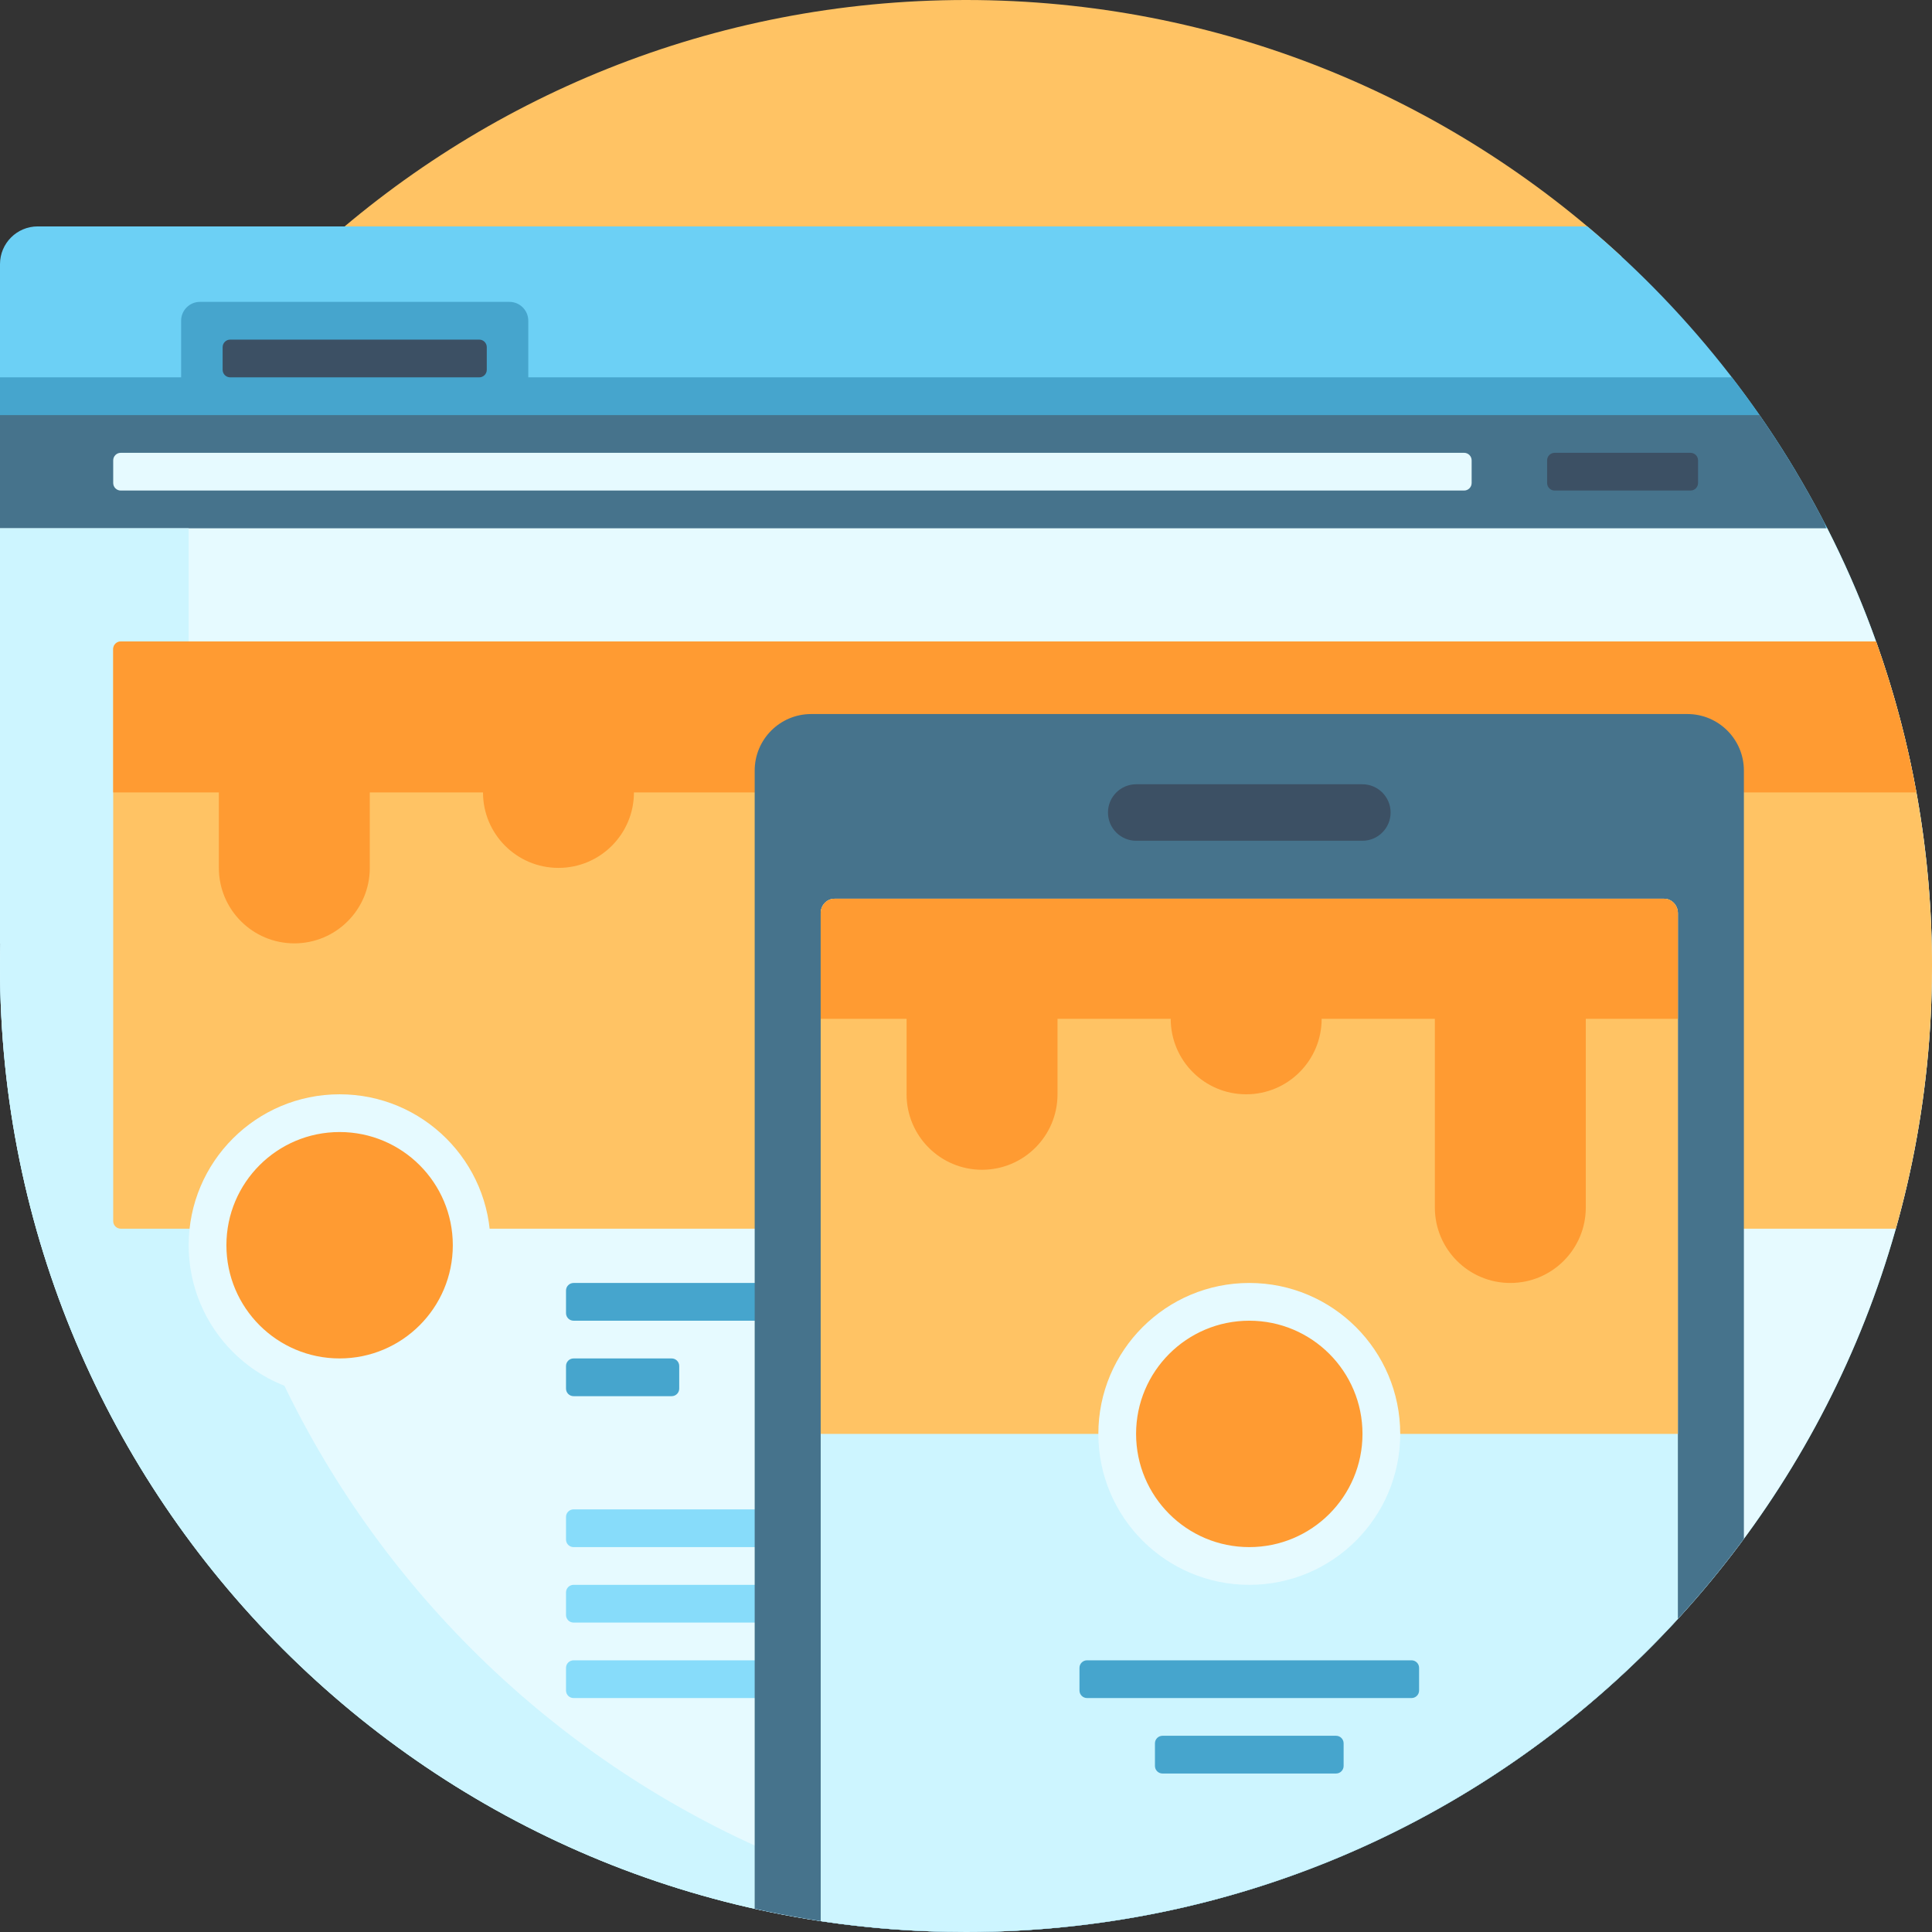
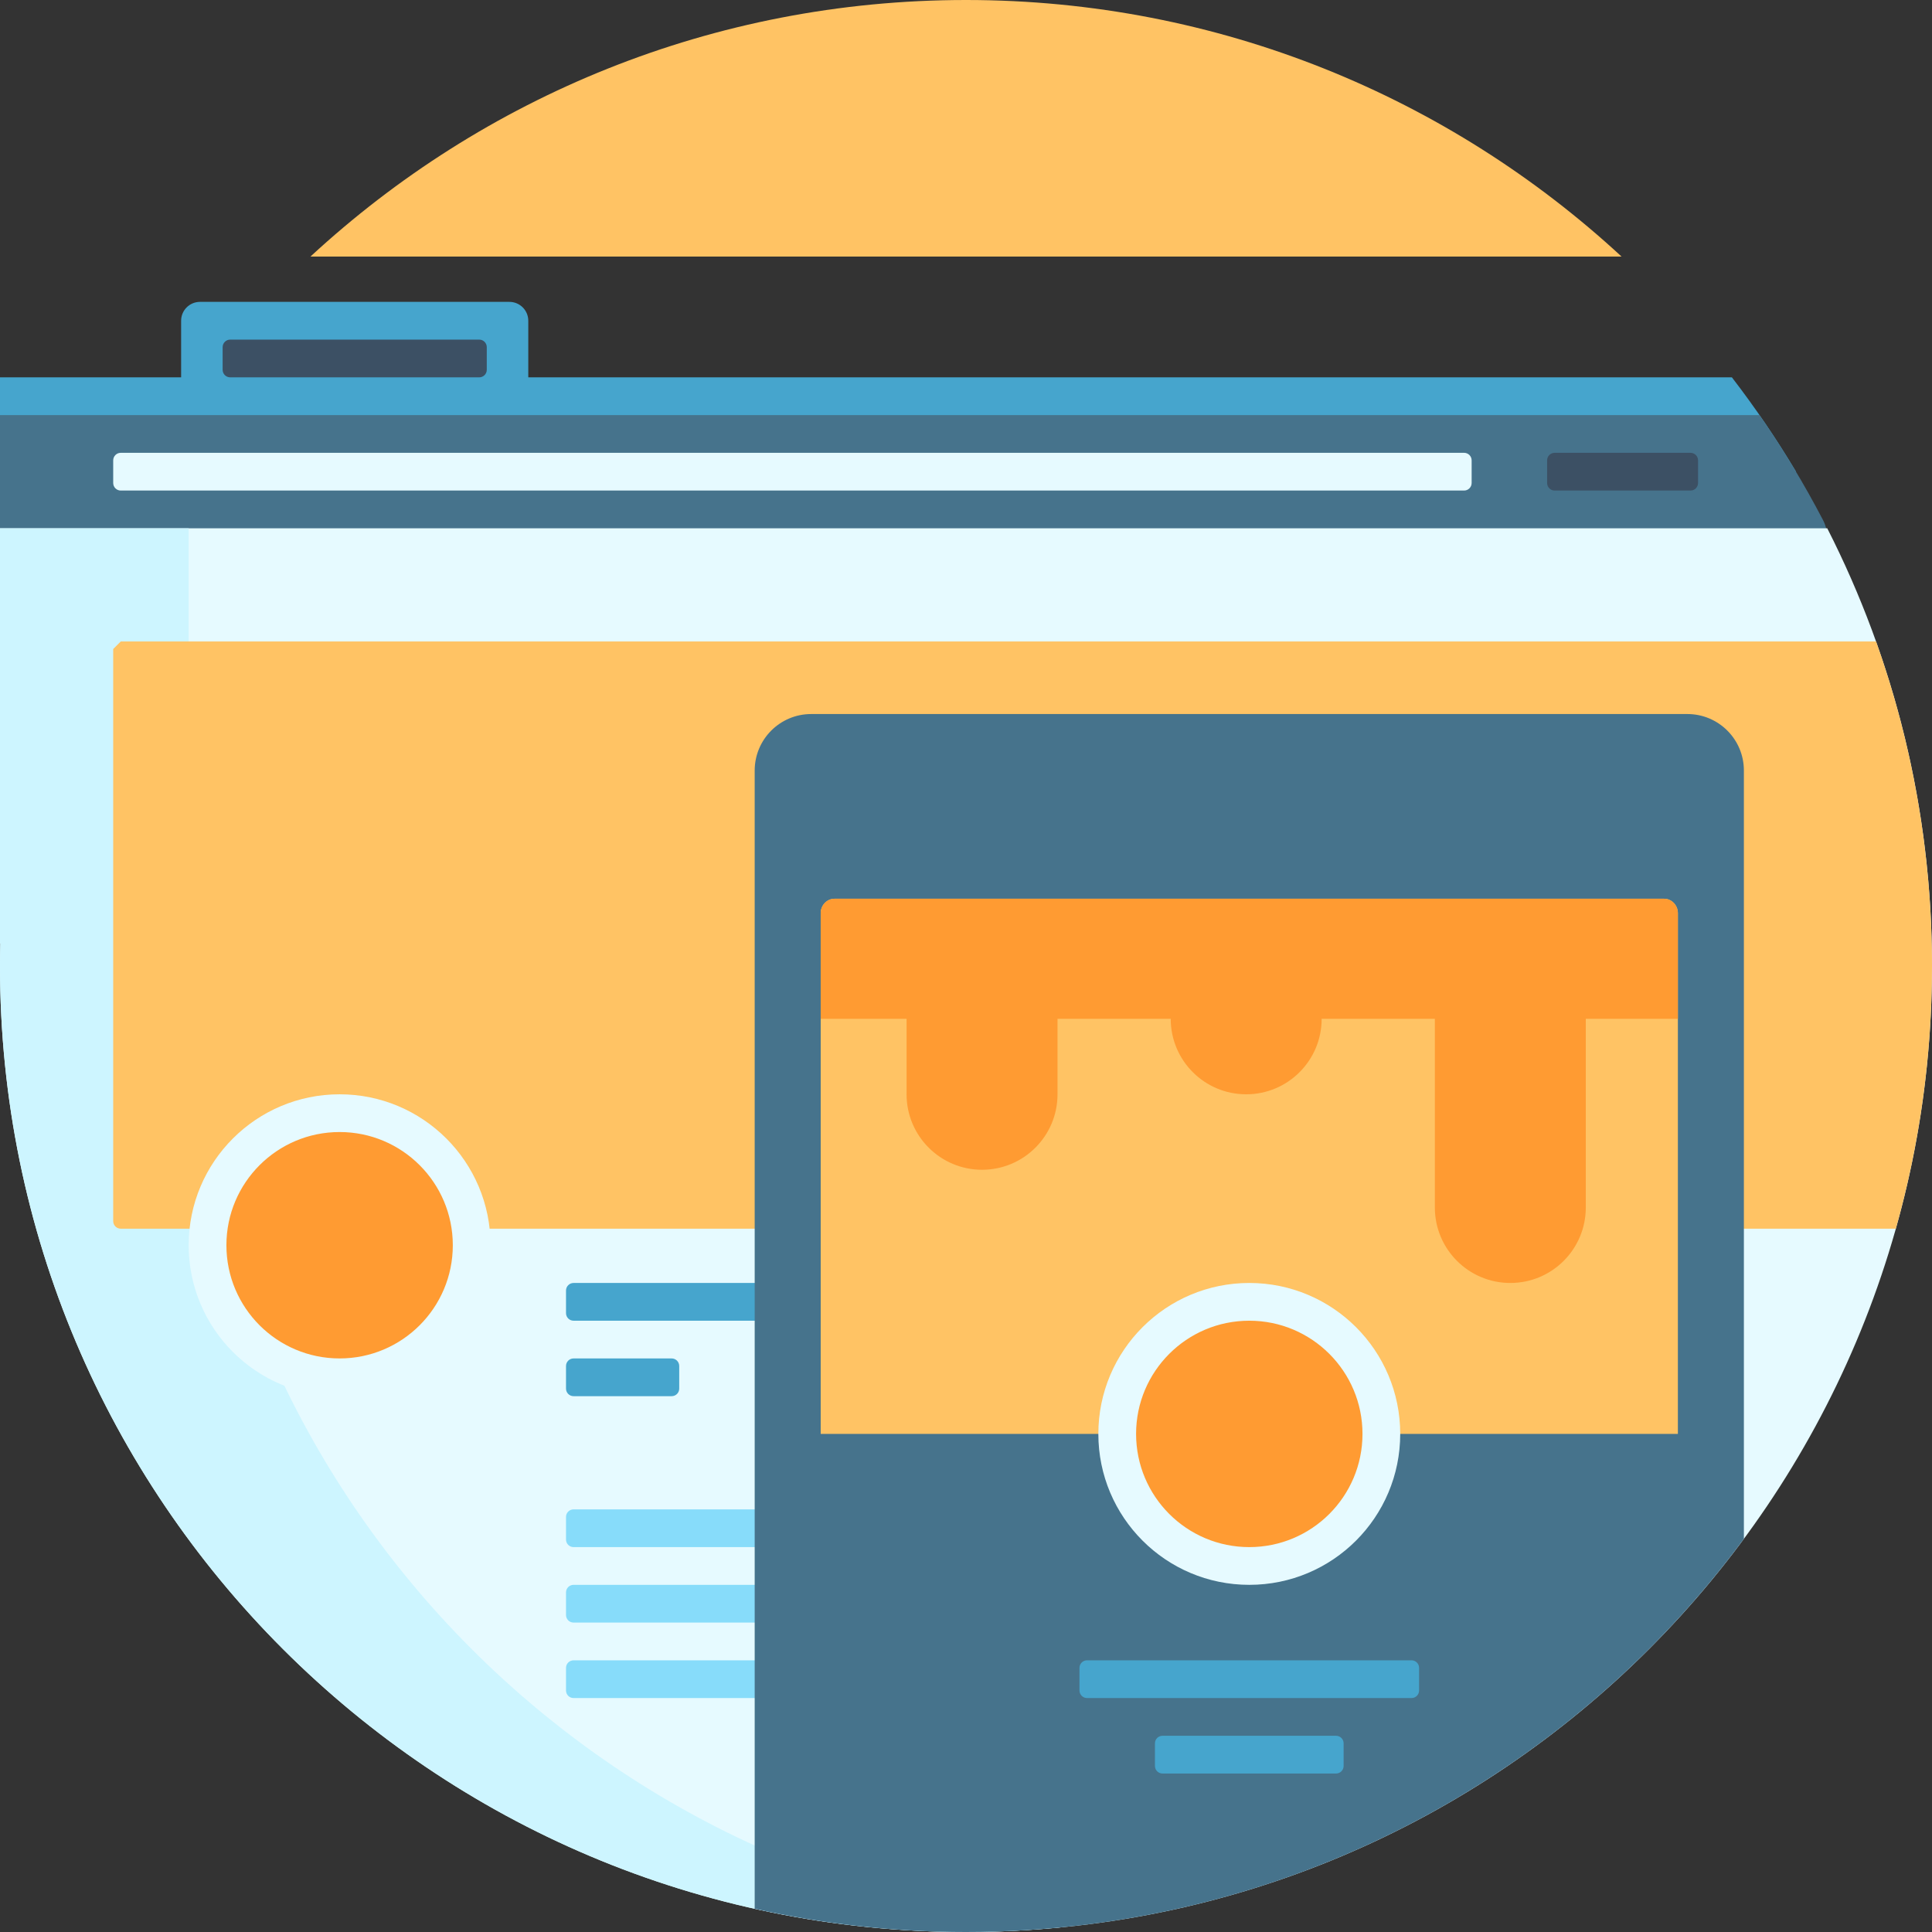
<svg xmlns="http://www.w3.org/2000/svg" version="1.1" id="Capa_1" x="0px" y="0px" viewBox="0 0 512 512" style="enable-background:new 0 0 512 512;" xml:space="preserve" preserveAspectRatio="xMidYMid">
  <rect x="0" y="0" width="512" height="512" fill="#333333" stroke="none" />
  <path style="fill:#FFC364;" d="M82.265,68C127.907,25.8,188.936,0,256,0s128.093,25.8,173.735,68H223.841H117.523H82.265z" />
-   <path style="fill:#6CD0F5;" d="M512,256c0,141.385-114.615,256-256,256S0,397.385,0,256c0-10.414,0.64-20.677,1.849-30.766H0V70 c0-5.523,4.477-10,10-10h81.336H180h240.664C476.502,106.96,512,177.329,512,256z" />
  <path style="fill:#46A5CD;" d="M0,125v-25h48V85c0-2.761,2.239-5,5-5h82c2.761,0,5,2.239,5,5v15h81.091h237.88 c6.138,7.974,11.813,16.322,16.994,25H0z" />
  <path style="fill:#46738C;" d="M474.693,151.667H10c-5.523,0-10-4.477-10-10V110h466.277c6.182,8.886,11.815,18.183,16.851,27.841 C486.41,144.135,481.791,151.667,474.693,151.667z" />
  <path style="fill:#3C5064;" d="M129,92v6c0,1.104-0.895,2-2,2H61c-1.104,0-2-0.896-2-2v-6c0-1.104,0.896-2,2-2h66 C128.105,90,129,90.896,129,92z M448,120h-36c-1.105,0-2,0.896-2,2v6c0,1.104,0.895,2,2,2h36c1.105,0,2-0.896,2-2v-6 C450,120.896,449.105,120,448,120z" />
  <path style="fill:#E6FAFF;" d="M30,128v-6c0-1.104,0.896-2,2-2h356c1.105,0,2,0.896,2,2v6c0,1.104-0.895,2-2,2H32 C30.896,130,30,129.104,30,128z M484.238,140H0v110h0.074C0.028,251.995,0,253.994,0,256c0,141.385,114.615,256,256,256 s256-114.615,256-256C512,214.237,501.981,174.823,484.238,140z" />
  <path style="fill:#CDF5FF;" d="M281,510.783c-8.227,0.797-16.564,1.217-25,1.217C114.615,512,0,397.385,0,256 c0-2.006,0.028-4.005,0.074-6H0V140h50v110h0.074c-0.046,1.995-0.074,3.994-0.074,6C50,388.949,151.349,498.215,281,510.783z" />
-   <path style="fill:#FFC364;" d="M32,170h465.178C506.764,196.881,512,225.827,512,256c0,24.131-3.344,47.48-9.585,69.615H32 c-1.104,0-2-0.896-2-2V172C30,170.896,30.896,170,32,170z" />
-   <path style="fill:#FF9B32;" d="M507.856,210H168c0,11.046-8.954,20-20,20l0,0c-11.046,0-20-8.954-20-20H98v20 c0,11.046-8.954,20-20,20l0,0c-11.046,0-20-8.954-20-20v-20H30v-38c0-1.104,0.896-2,2-2h465.178 C501.774,182.888,505.358,196.255,507.856,210z" />
+   <path style="fill:#FFC364;" d="M32,170h465.178C506.764,196.881,512,225.827,512,256c0,24.131-3.344,47.48-9.585,69.615H32 c-1.104,0-2-0.896-2-2V172z" />
  <path style="fill:#46A5CD;" d="M290,342v6c0,1.104-0.895,2-2,2H152c-1.104,0-2-0.896-2-2v-6c0-1.104,0.896-2,2-2h136 C289.105,340,290,340.896,290,342z M178,360h-26c-1.104,0-2,0.896-2,2v6c0,1.104,0.896,2,2,2h26c1.105,0,2-0.896,2-2v-6 C180,360.896,179.105,360,178,360z" />
  <path style="fill:#87DCFA;" d="M290,402v6c0,1.104-0.895,2-2,2H152c-1.104,0-2-0.896-2-2v-6c0-1.104,0.896-2,2-2h136 C289.105,400,290,400.896,290,402z M238,420h-86c-1.104,0-2,0.896-2,2v6c0,1.104,0.896,2,2,2h86c1.105,0,2-0.896,2-2v-6 C240,420.896,239.105,420,238,420z M238,440h-86c-1.104,0-2,0.896-2,2v6c0,1.104,0.896,2,2,2h86c1.105,0,2-0.896,2-2v-6 C240,440.896,239.105,440,238,440z" />
  <path style="fill:#46738C;" d="M200,505.84V241.039v-6.027v-30.806c0-8.273,6.707-14.98,14.98-14.98h232.189 c8.273,0,14.98,6.707,14.98,14.98v203.583C415.533,470.992,340.56,512,256,512C236.762,512,218.025,509.862,200,505.84z" />
-   <path style="fill:#CDF5FF;" d="M217.494,509.117V242.004c0-2.115,1.64-3.83,3.664-3.83h219.833c2.024,0,3.664,1.715,3.664,3.83 v187.028C397.859,480.026,330.667,512,256,512C242.911,512,230.054,511.012,217.494,509.117z" />
-   <path style="fill:#3C5064;" d="M368.524,215.325c0,4.137-3.353,7.49-7.49,7.49h-59.92c-4.137,0-7.49-3.353-7.49-7.49 c0-4.136,3.353-7.49,7.49-7.49h59.92C365.171,207.835,368.524,211.188,368.524,215.325z" />
  <path style="fill:#FFC364;" d="M444.655,242.004V380H217.494V242.004c0-2.115,1.64-3.83,3.664-3.83h219.833 C443.014,238.174,444.655,239.889,444.655,242.004z" />
  <path style="fill:#E6FAFF;" d="M130,330c0,22.091-17.909,40-40,40s-40-17.909-40-40s17.909-40,40-40S130,307.909,130,330z M331.074,340c-22.091,0-40,17.909-40,40s17.909,40,40,40s40-17.909,40-40S353.166,340,331.074,340z" />
  <path style="fill:#FF9B32;" d="M444.655,242.004V270h-24.403v50c0,11.046-8.954,20-20,20l0,0c-11.046,0-20-8.954-20-20v-50h-30 c0,11.046-8.954,20-20,20s-20-8.954-20-20h-30v20c0,11.046-8.954,20-20,20s-20-8.954-20-20v-20h-22.758v-27.996 c0-2.115,1.64-3.83,3.664-3.83h219.833C443.014,238.174,444.655,239.889,444.655,242.004z M331.074,350c-16.569,0-30,13.431-30,30 s13.431,30,30,30s30-13.431,30-30S347.643,350,331.074,350z M90,300c-16.569,0-30,13.431-30,30s13.431,30,30,30s30-13.431,30-30 S106.569,300,90,300z" />
  <path style="fill:#46A5CD;" d="M376.074,442v6c0,1.104-0.895,2-2,2h-86c-1.105,0-2-0.896-2-2v-6c0-1.104,0.895-2,2-2h86 C375.179,440,376.074,440.896,376.074,442z M354.074,460h-46c-1.105,0-2,0.896-2,2v6c0,1.104,0.895,2,2,2h46c1.105,0,2-0.896,2-2v-6 C356.074,460.896,355.179,460,354.074,460z" />
</svg>